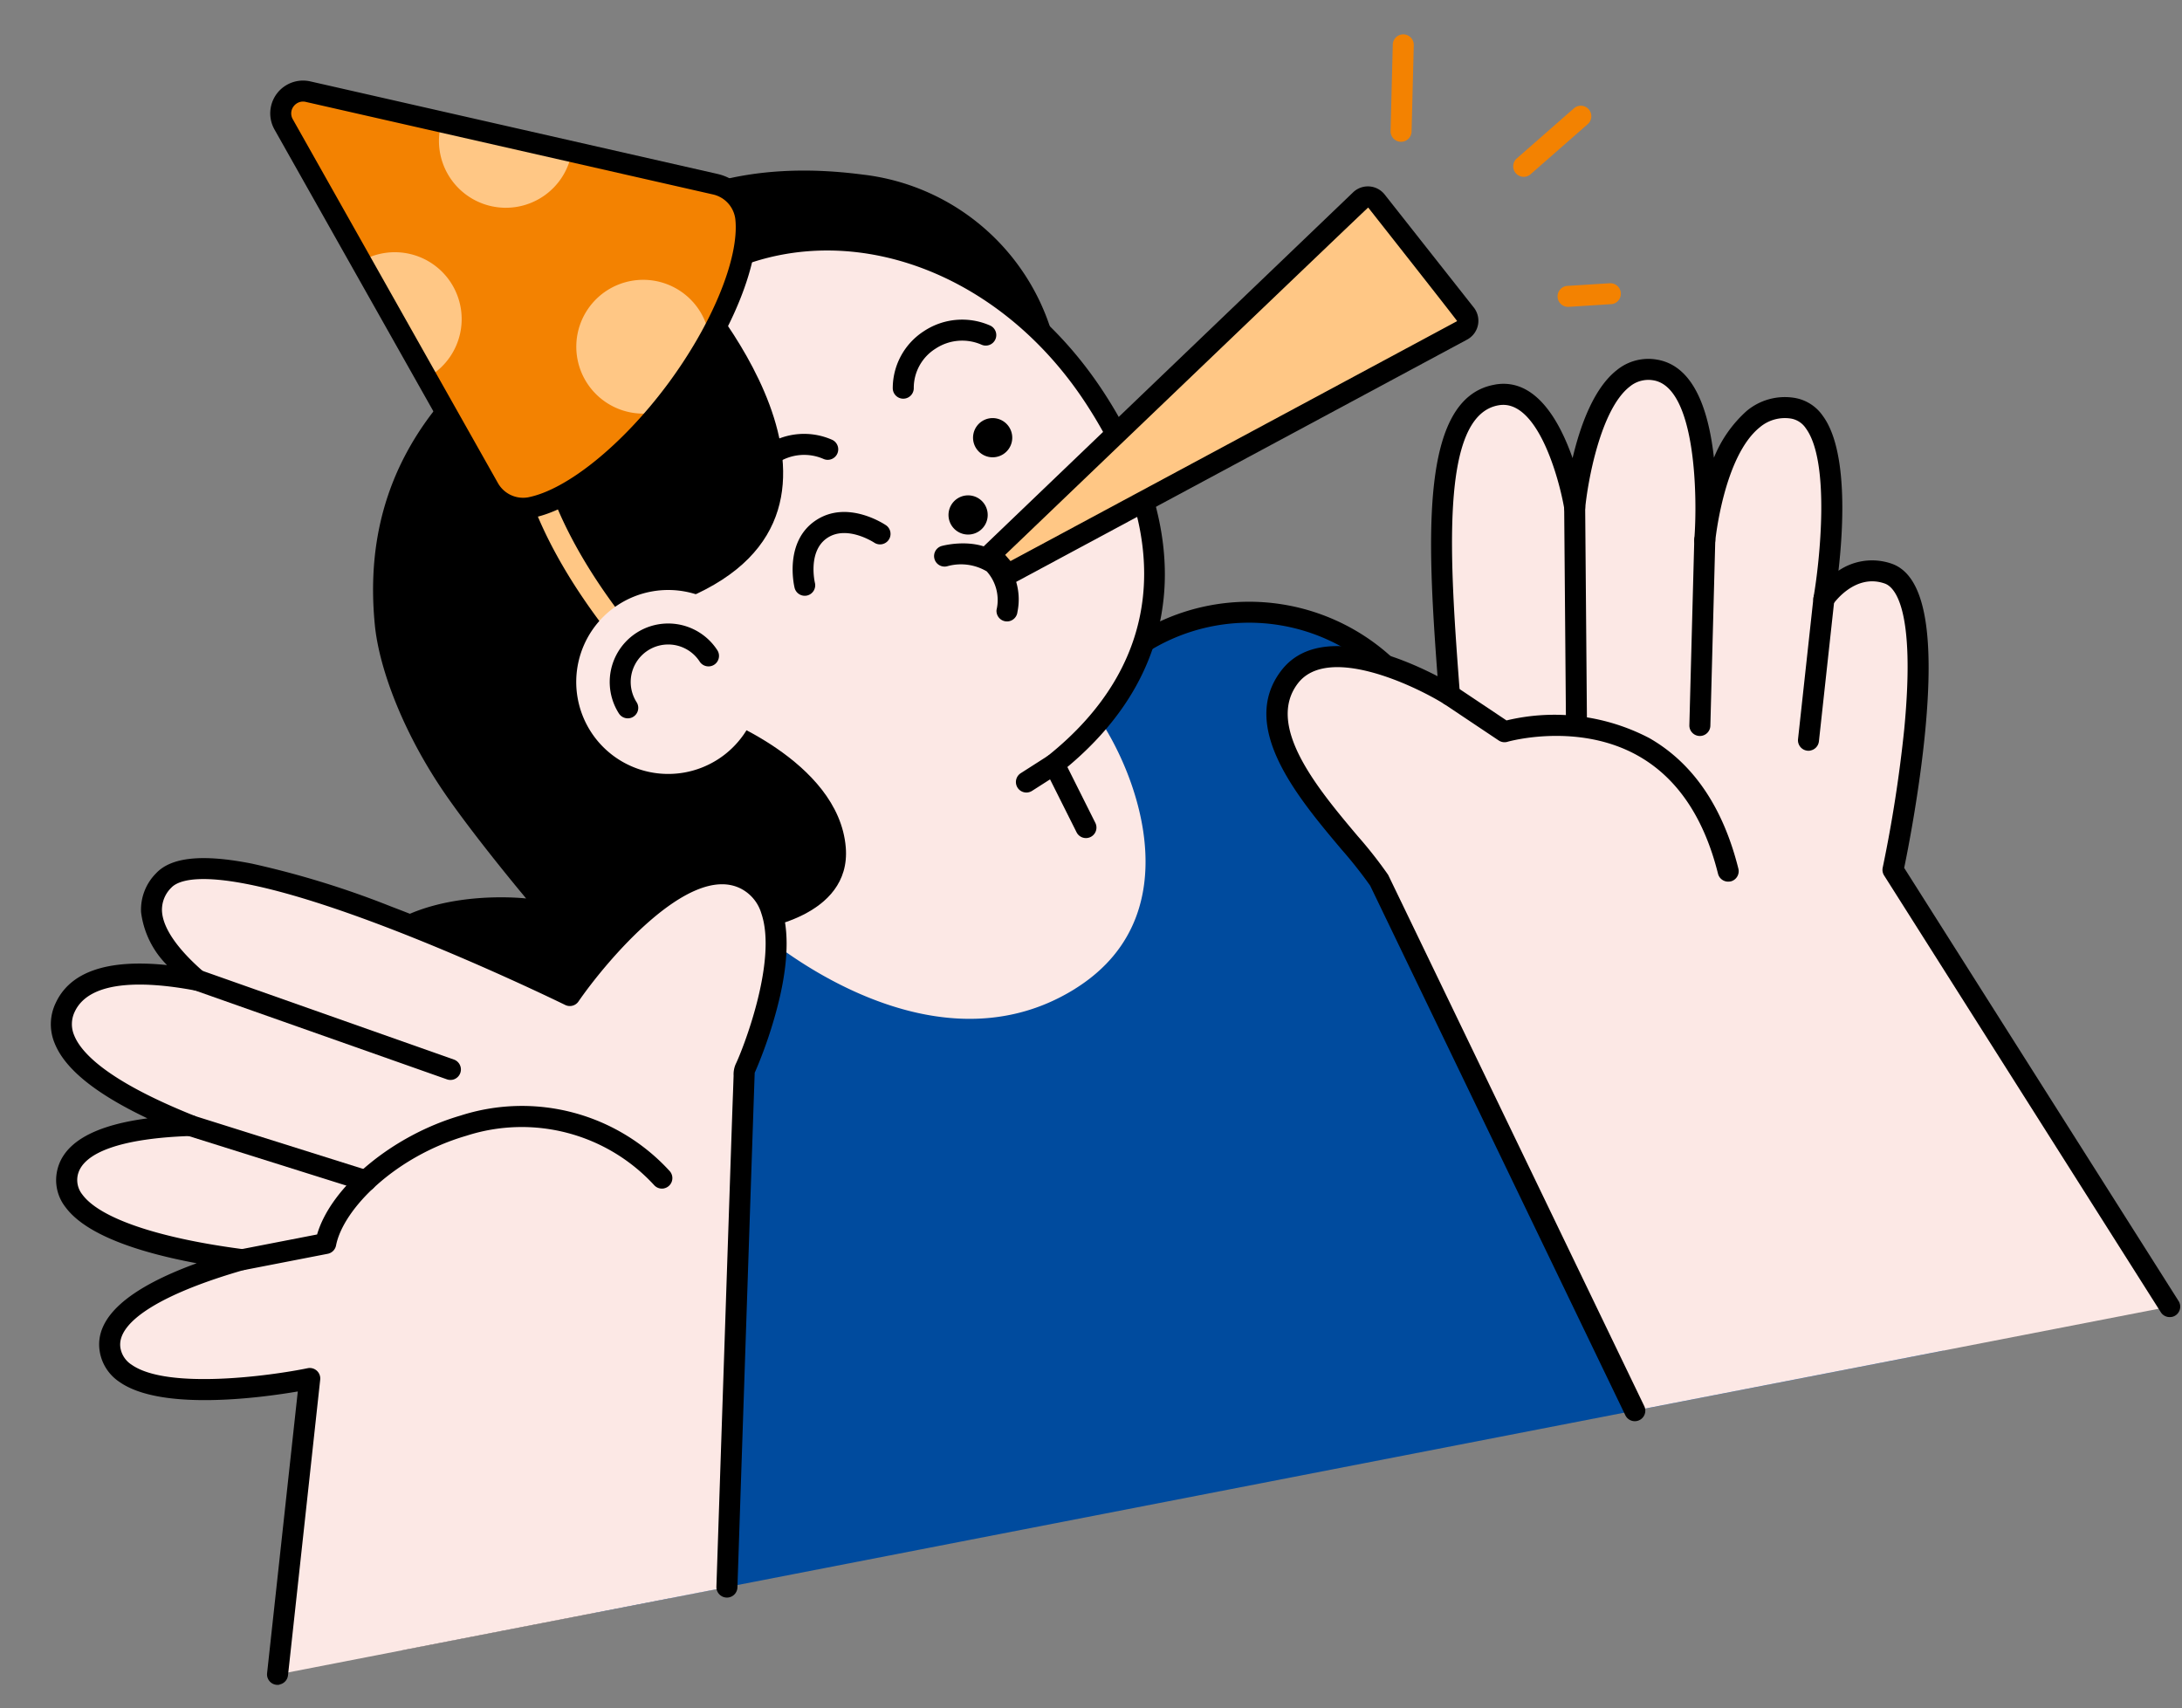
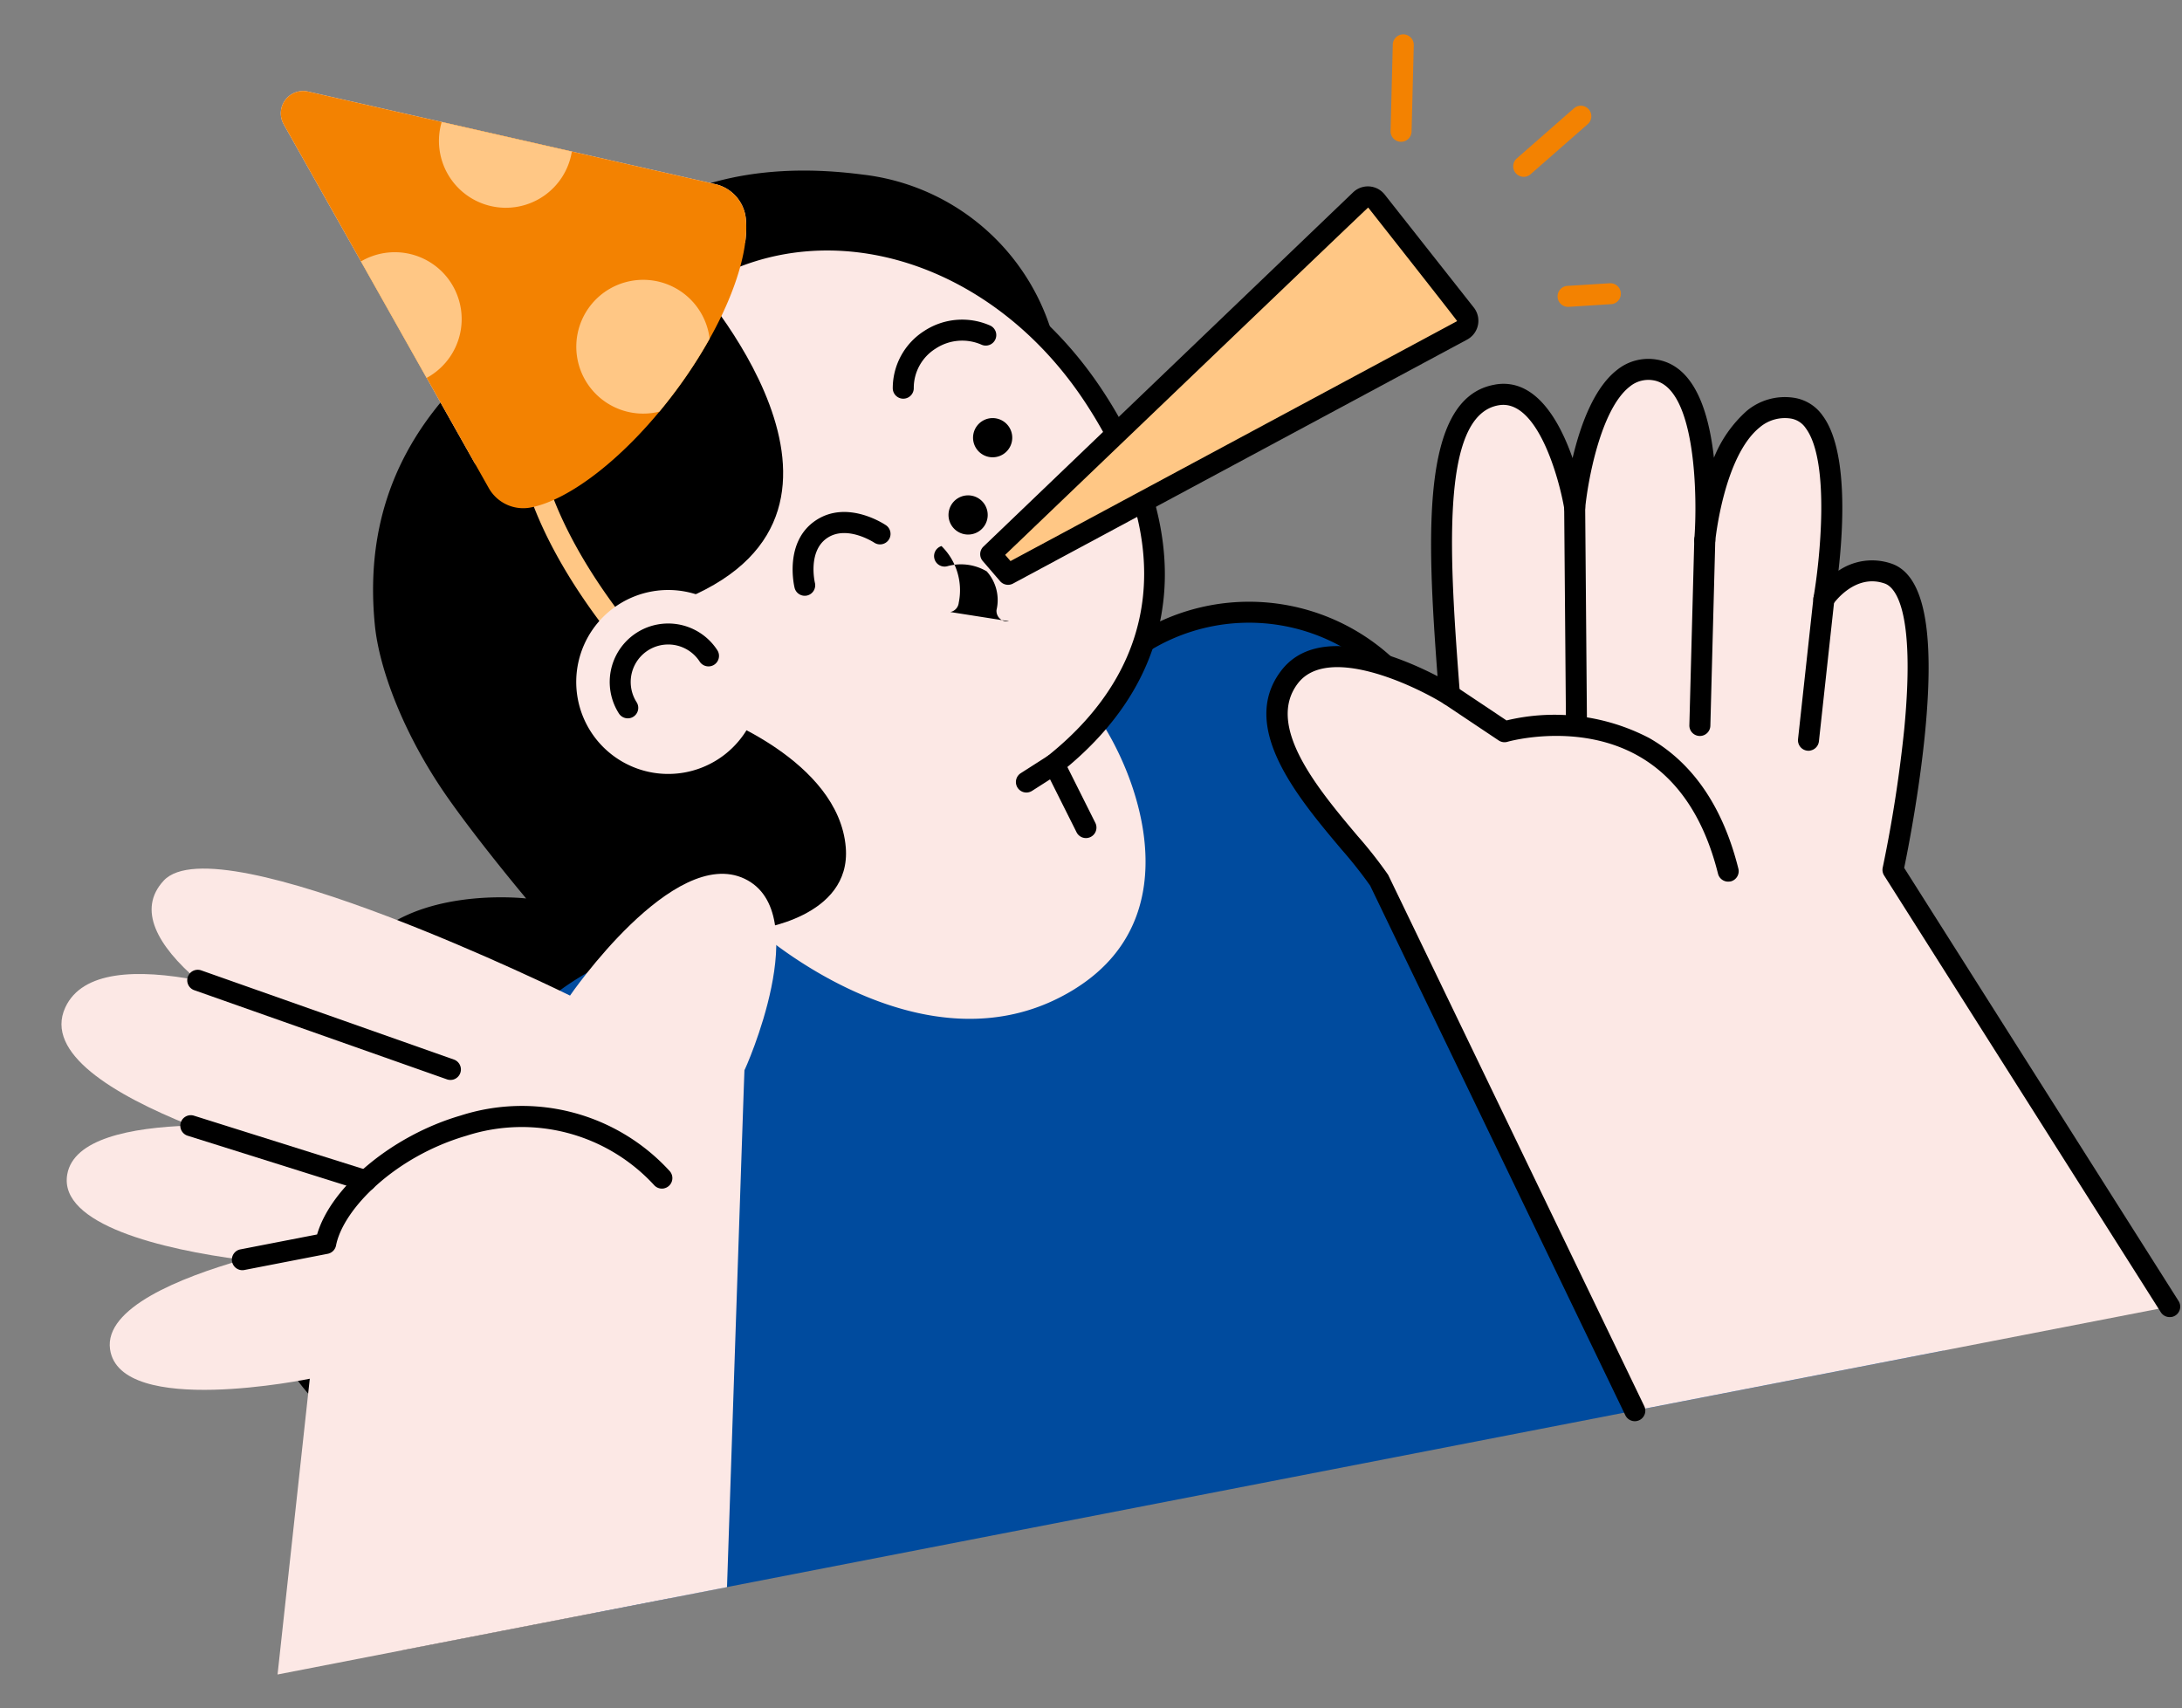
<svg xmlns="http://www.w3.org/2000/svg" width="148.952" height="116.622" viewBox="0 0 148.952 116.622">
  <rect x="0" y="0" width="148.952" height="116.622" fill="#808080" stroke="none" />
  <g id="グループ_3474" data-name="グループ 3474" transform="translate(517.522 -985.663) rotate(-11)">
    <path id="パス_16774" data-name="パス 16774" d="M79.5,45.142c-15.413-5.133-21.777,4.692-21.777,4.692-11.642,4.118-16,11.115-16.755,19.159-.279,2.99.5,7.765,2.686,12.619,1.549,3.445,3.892,7.666,3.892,7.666s-7.72-2.472-11.935,1.478a9.244,9.244,0,0,0-2.178,10.273s-7.282,1.649-8.607,8.72A14.332,14.332,0,0,0,28.3,122.094s-7.61,9.029,1.167,15.941H47.892c5.215,0,35.937-48.086,35.937-48.086l6.383-30.683A15.32,15.32,0,0,0,79.5,45.142" transform="translate(-720.079 846.591)" />
    <path id="パス_16775" data-name="パス 16775" d="M75.264,130.2l22.1-7.183a13.711,13.711,0,0,1,24.517-.637l27.456,51.513H55.575l-5.128-20.6a19.373,19.373,0,0,1,24.816-23.1" transform="translate(-732.766 810.735)" fill="#004b9e" />
    <path id="パス_16776" data-name="パス 16776" d="M53.943,170.23a.717.717,0,0,1-.7-.544L49.03,152.744a20.09,20.09,0,0,1,25.51-24.022l21.594-7.017a14.428,14.428,0,0,1,25.663-.387l24.636,46.222a.717.717,0,0,1-1.265.674l-24.636-46.222a12.994,12.994,0,0,0-23.236.6.716.716,0,0,1-.427.378l-22.1,7.183a.717.717,0,0,1-.444,0,18.656,18.656,0,0,0-23.9,22.241l4.218,16.941a.717.717,0,0,1-.7.89" transform="translate(-732.044 811.457)" />
    <path id="パス_16777" data-name="パス 16777" d="M121.411,142.241c9.594-3.66,6.642-15.613,4.382-19.354a13.829,13.829,0,0,0-2.833,4.026l-22.1,7.183s9.361,12.417,20.556,8.145" transform="translate(-758.357 806.835)" fill="#fce8e5" />
    <path id="パス_16778" data-name="パス 16778" d="M58.234,22.738l9,27.033a2.7,2.7,0,0,0,2.5,1.861c2.776.034,7.189-2.185,11.291-5.918s6.727-7.918,6.954-10.685a2.7,2.7,0,0,0-1.617-2.668l-26.067-11.5a1.522,1.522,0,0,0-2.059,1.874" transform="translate(-736.931 858.094)" fill="#fce8e5" />
    <path id="パス_16781" data-name="パス 16781" d="M122.756,68.227c-4.3-10.535-14.721-16.829-24.666-13.446S83.063,69.67,86.741,80.48c1.563,4.6,5.439,15.105,9.014,17.615l1.222,3.664,20.9-.469-2.6-9.01c9.779-5.111,11.489-14.227,7.479-24.053" transform="translate(-750.675 841.47)" fill="#fce8e5" />
    <path id="パス_16782" data-name="パス 16782" d="M95.027,98.1a.714.714,0,0,1-.411-.13C91,95.427,87.248,85.618,85.336,80a22.193,22.193,0,0,1,.588-16.155A18.876,18.876,0,0,1,97.132,53.389c9.966-3.39,20.955,2.565,25.561,13.854,2.108,5.164,2.612,10.093,1.458,14.256-1.214,4.384-4.159,7.889-8.756,10.426l1.144,4.1a.717.717,0,1,1-1.381.386l-1.3-4.653a.717.717,0,0,1,.358-.828c8.819-4.61,11.358-12.83,7.147-23.146C117.05,57.208,106.83,51.6,97.594,54.746a17.455,17.455,0,0,0-10.358,9.676,20.762,20.762,0,0,0-.543,15.114C88.187,83.927,92.03,94.4,95.44,96.794a.717.717,0,0,1-.413,1.3" transform="translate(-749.948 842.183)" />
    <path id="パス_16783" data-name="パス 16783" d="M140.29,131.812a.717.717,0,0,1-.264-1.383l2.064-.817a.717.717,0,0,1,.527,1.333l-2.064.816a.713.713,0,0,1-.264.05" transform="translate(-777.785 803.486)" />
    <path id="パス_16784" data-name="パス 16784" d="M89.681,56.118l-7.3-.064L73.256,62.8l-2.9,17.248,14.831-2.577c15.518-3.251,4.5-21.348,4.5-21.348" transform="translate(-743.052 840.37)" />
    <path id="パス_16785" data-name="パス 16785" d="M145.373,83.6a1.338,1.338,0,1,1-1.736-.752,1.338,1.338,0,0,1,1.736.752" transform="translate(-779.4 826.974)" />
    <path id="パス_16786" data-name="パス 16786" d="M140.051,93.351a1.338,1.338,0,1,1-1.736-.752,1.338,1.338,0,0,1,1.736.752" transform="translate(-776.729 822.081)" />
    <path id="パス_16787" data-name="パス 16787" d="M134.026,73.223a.755.755,0,0,1-.137-.013.717.717,0,0,1-.567-.84,4.635,4.635,0,0,1,2.85-3.424,4.724,4.724,0,0,1,4.51.507.717.717,0,0,1-.829,1.169,3.294,3.294,0,0,0-3.147-.345,3.165,3.165,0,0,0-1.976,2.365.717.717,0,0,1-.7.581" transform="translate(-774.642 834.078)" />
-     <path id="パス_16788" data-name="パス 16788" d="M109.783,84.457a.773.773,0,0,1-.138-.013.717.717,0,0,1-.567-.84,4.636,4.636,0,0,1,2.85-3.424,4.724,4.724,0,0,1,4.51.507.717.717,0,0,1-.829,1.169,3.3,3.3,0,0,0-3.147-.345,3.165,3.165,0,0,0-1.976,2.365.717.717,0,0,1-.7.581" transform="translate(-762.477 828.441)" />
    <path id="パス_16789" data-name="パス 16789" d="M93.418,130.331s6.522.472,7.053-4.325c.66-5.956-7.2-10.623-7.2-10.623l-7.238,3.006Z" transform="translate(-750.921 810.601)" />
    <path id="パス_16790" data-name="パス 16790" d="M88.36,92.681a.716.716,0,0,1-.6-.33c-7.2-11.246-6.414-17.9-6.377-18.182a.717.717,0,0,1,1.421.187c-.011.091-.7,6.5,6.163,17.221a.717.717,0,0,1-.6,1.1" transform="translate(-748.563 831.593)" fill="#ffc785" />
    <path id="パス_16791" data-name="パス 16791" d="M58.234,22.738l9,27.033a2.7,2.7,0,0,0,2.5,1.861c2.776.034,7.189-2.185,11.291-5.918s6.727-7.918,6.954-10.685a2.7,2.7,0,0,0-1.617-2.668l-26.067-11.5a1.522,1.522,0,0,0-2.059,1.874" transform="translate(-736.931 858.094)" fill="#f38201" />
    <path id="パス_16792" data-name="パス 16792" d="M94.968,101.181a6.279,6.279,0,1,1-8.149-3.53,6.28,6.28,0,0,1,8.149,3.53" transform="translate(-749.322 819.72)" fill="#fce8e5" />
    <path id="パス_16793" data-name="パス 16793" d="M88.383,107.715a.717.717,0,0,1-.667-.453,3.993,3.993,0,0,1,7.427-2.937.717.717,0,0,1-1.333.527,2.56,2.56,0,0,0-4.762,1.883.717.717,0,0,1-.666.981" transform="translate(-751.623 817.418)" />
    <path id="パス_16794" data-name="パス 16794" d="M142.17,81.88l29.386-18.924a.742.742,0,0,1,1.062.284l4.5,8.734a.742.742,0,0,1-.439,1.048L143.068,83.456Z" transform="translate(-779.088 836.966)" fill="#ffc785" />
    <path id="パス_16795" data-name="パス 16795" d="M142.347,83.451a.717.717,0,0,1-.623-.362l-.9-1.577a.717.717,0,0,1,.235-.957l29.386-18.924a1.458,1.458,0,0,1,2.087.559l4.5,8.733a1.459,1.459,0,0,1-.864,2.061L142.559,83.419a.713.713,0,0,1-.212.032m.06-2.058.277.486,33.055-10.263c.015-.036-4.481-8.77-4.481-8.77-.036-.009-28.851,18.547-28.851,18.547" transform="translate(-778.366 837.688)" />
-     <path id="パス_16796" data-name="パス 16796" d="M138.641,104.585a.717.717,0,0,1-.687-.921,2.939,2.939,0,0,0-.154-2.71,3.455,3.455,0,0,0-2.591-.858.717.717,0,0,1-.112-1.429c.1-.008,2.546-.184,3.814,1.382a4.227,4.227,0,0,1,.417,4.024.717.717,0,0,1-.687.512" transform="translate(-775.208 818.994)" />
+     <path id="パス_16796" data-name="パス 16796" d="M138.641,104.585a.717.717,0,0,1-.687-.921,2.939,2.939,0,0,0-.154-2.71,3.455,3.455,0,0,0-2.591-.858.717.717,0,0,1-.112-1.429a4.227,4.227,0,0,1,.417,4.024.717.717,0,0,1-.687.512" transform="translate(-775.208 818.994)" />
    <path id="パス_16797" data-name="パス 16797" d="M79.109,28.576a4.565,4.565,0,1,0,8.337,3.677Z" transform="translate(-747.188 854.158)" fill="#ffc785" />
    <path id="パス_16798" data-name="パス 16798" d="M70.886,47.583a4.565,4.565,0,0,0-5.763-2.626l2.882,8.661c.105-.033.21-.068.313-.11a4.566,4.566,0,0,0,2.567-5.925" transform="translate(-740.428 846.069)" fill="#ffc785" />
    <path id="パス_16799" data-name="パス 16799" d="M100.811,59.8a4.567,4.567,0,1,0-4.319,4.233q.682-.558,1.359-1.171a32.653,32.653,0,0,0,2.96-3.062" transform="translate(-753.758 840.946)" fill="#ffc785" />
-     <path id="パス_16800" data-name="パス 16800" d="M69.073,51.627a3.431,3.431,0,0,1-3.245-2.352l-9-27.033a2.239,2.239,0,0,1,3.028-2.756l26.067,11.5a3.408,3.408,0,0,1,2.042,3.381c-.249,3.031-3.069,7.41-7.186,11.156-4.084,3.717-8.67,6.1-11.711,6.105m-10.12-30.9a.824.824,0,0,0-.538.214.793.793,0,0,0-.222.85l9,27.033a1.974,1.974,0,0,0,1.832,1.371c2.718,0,7.024-2.295,10.8-5.732,3.8-3.461,6.5-7.566,6.722-10.213A1.974,1.974,0,0,0,85.35,32.3L59.282,20.8a.809.809,0,0,0-.329-.072" transform="translate(-736.209 858.816)" />
    <path id="パス_16801" data-name="パス 16801" d="M115.624,96.6a.717.717,0,0,1-.715-.683c-.006-.131-.124-3.208,2.279-4.23s4.581,1.15,4.673,1.243a.717.717,0,0,1-1.016,1.011c-.025-.025-1.606-1.567-3.1-.935s-1.41,2.821-1.409,2.843a.717.717,0,0,1-.682.75h-.034" transform="translate(-765.408 822.626)" />
    <path id="パス_16802" data-name="パス 16802" d="M207.7,49.113a.724.724,0,0,1-.155-.017.716.716,0,0,1-.545-.854l1.269-5.748a.717.717,0,1,1,1.4.309L208.4,48.551a.717.717,0,0,1-.7.562" transform="translate(-811.611 847.457)" fill="#f38201" />
    <path id="パス_16803" data-name="パス 16803" d="M223.274,60.2a.717.717,0,0,1-.362-1.336l4.46-2.6a.717.717,0,1,1,.722,1.238l-4.46,2.6a.713.713,0,0,1-.36.1" transform="translate(-819.424 840.315)" fill="#f38201" />
    <path id="パス_16804" data-name="パス 16804" d="M228.688,81.843c-.094-.006-2.992-.384-2.992-.384a.717.717,0,0,1,.185-1.421l2.9.378a.717.717,0,0,1-.092,1.427" transform="translate(-820.686 828.339)" fill="#f38201" />
    <path id="パス_16805" data-name="パス 16805" d="M12.192,149.344C7.031,147.628.337,144.6,1.6,141.339c.877-2.272,4.779-2.322,8.893-1.659-4.773-3.077-8.859-6.765-6.851-9.547,1.619-2.243,5.308-1.657,9.214-.1-2.224-2.824-3.15-5.528-.963-7.119,4.389-3.195,25.724,13,25.724,13s8.9-8.759,13.226-5.55-2.509,12.865-2.511,12.824-7.9,34.412-7.9,34.412H9.175l6.012-19.4s-13.236.151-13-4.576c.141-2.851,5.653-3.894,10.007-4.272" transform="translate(-708.475 807.033)" fill="#fce8e5" />
-     <path id="パス_16806" data-name="パス 16806" d="M8.453,177.59a.7.7,0,0,1-.212-.032.717.717,0,0,1-.473-.9l5.727-18.48c-2.568-.058-9.409-.452-11.819-2.955a3.094,3.094,0,0,1-.93-2.364c.112-2.261,2.679-3.8,7.645-4.589-3.514-1.388-7.023-3.265-8.067-5.479A2.987,2.987,0,0,1,.2,140.361c.717-1.857,2.993-2.675,6.778-2.442-3.17-2.339-4.892-4.4-5.241-6.248a3.352,3.352,0,0,1,.593-2.676c1.384-1.916,4.055-2.281,7.955-1.094a6.2,6.2,0,0,1-1.05-3.873,3.515,3.515,0,0,1,1.506-2.415c1.232-.9,3.379-.7,6.564.6a61.864,61.864,0,0,1,8.743,4.672c4.825,2.992,9.33,6.288,10.784,7.369a36.14,36.14,0,0,1,4.657-3.645c3.948-2.553,6.993-3.073,9.05-1.545,1.493,1.109,2.777,3.557.409,8.928a30.193,30.193,0,0,1-1.816,3.444c-.286.469-.524.831-.672,1.051-.07.1-.133.2-.195.282-.539,2.309-7.787,33.937-7.862,34.266a.717.717,0,1,1-1.4-.32s1.971-8.6,3.944-17.206c.986-4.3,1.973-8.6,2.714-11.83.37-1.613.679-2.957.9-3.9l.252-1.093a1.753,1.753,0,0,1,.288-.738c.616-.813,4.161-6.347,3.683-9.771a2.79,2.79,0,0,0-1.1-1.963c-3.138-2.33-9.94,3.17-12.3,5.486a.716.716,0,0,1-.936.06c-.053-.04-5.381-4.074-11.168-7.663-10.242-6.351-12.993-5.84-13.7-5.325a2.108,2.108,0,0,0-.929,1.452c-.158,1.148.545,2.754,2.033,4.645a.717.717,0,0,1-.828,1.109c-3-1.195-6.891-2.189-8.368-.143A1.942,1.942,0,0,0,3.15,131.4c.239,1.267,1.648,3.5,7.005,6.954a.717.717,0,0,1-.5,1.31c-4.641-.748-7.521-.318-8.111,1.209a1.585,1.585,0,0,0,.078,1.3c.857,1.818,4.53,3.919,10.075,5.762a.717.717,0,0,1-.164,1.394c-5.857.51-9.267,1.82-9.354,3.594a1.693,1.693,0,0,0,.531,1.3c2.075,2.155,9.184,2.553,11.748,2.525a.717.717,0,0,1,.693.929l-6.011,19.4a.718.718,0,0,1-.685.5m39.184-35.846a.826.826,0,0,1,.184.033.7.7,0,0,0-.184-.033" transform="translate(-707.752 807.752)" />
    <path id="パス_16807" data-name="パス 16807" d="M51.5,170.169a.716.716,0,0,1-.6-.331,12.282,12.282,0,0,0-11.938-5.773c-5.06.464-9.221,3.3-10.175,5.657a.717.717,0,0,1-.664.448H22.3a.717.717,0,0,1,0-1.433h5.361c1.558-3.021,6.324-5.654,11.167-6.1a13.663,13.663,0,0,1,13.277,6.43.717.717,0,0,1-.6,1.1" transform="translate(-718.58 786.924)" />
    <path id="パス_16808" data-name="パス 16808" d="M39.408,146.891a.721.721,0,0,1-.362-.1L23.26,137.516a.717.717,0,0,1,.726-1.236l15.786,9.277a.717.717,0,0,1-.364,1.335" transform="translate(-719.245 800.165)" />
    <path id="パス_16809" data-name="パス 16809" d="M29.914,162.966a.711.711,0,0,1-.341-.087L18.538,156.9a.717.717,0,0,1,.683-1.26l11.035,5.982a.717.717,0,0,1-.342,1.347" transform="translate(-716.865 790.446)" />
    <path id="パス_16810" data-name="パス 16810" d="M215.654,129.849s7.558-17.58,3.533-19.921c-2.408-1.4-4.635.869-4.635.869s4.522-11.839.325-13.219c-4.813-1.581-7.542,7.735-7.542,7.735s2.965-10.581-1.128-12.071c-4.309-1.568-7.164,8.187-7.164,8.187s.233-8.422-3.7-8.572c-4.645-.177-5.9,8.965-7.134,19.482,0,0-6.957-6.424-10.49-3.274-4.1,3.655,1.971,11.313,3.375,14.8l3.534,13.444,6.68,25.411h37.2Z" transform="translate(-796.223 821.905)" fill="#fce8e5" />
    <path id="パス_16811" data-name="パス 16811" d="M227.773,162.716a.717.717,0,0,1-.668-.456l-12.852-32.872a.718.718,0,0,1,.009-.545,92.916,92.916,0,0,0,3.25-9.013c2.354-7.966,1.191-9.651.581-10-1.9-1.108-3.745.733-3.763.751a.717.717,0,0,1-1.181-.757c.881-2.31,2.9-8.864,1.683-11.422a1.524,1.524,0,0,0-.912-.86,2.646,2.646,0,0,0-2.156.192c-2.8,1.474-4.459,7.008-4.475,7.063a.717.717,0,0,1-1.378-.4c.722-2.579,2.146-10.175-.683-11.2a1.989,1.989,0,0,0-1.653.119c-2.263,1.144-4.072,5.872-4.578,7.6a.717.717,0,0,1-1.4-.221c.057-2.145-.371-7.734-3.011-7.835-4.179-.159-5.353,9.939-6.395,18.85a.717.717,0,0,1-1.2.443c-1.8-1.662-7.031-5.491-9.527-3.266-2.737,2.439.007,7.374,2.011,10.977a29.956,29.956,0,0,1,1.551,3.021c.028.085,10.243,38.94,10.243,38.94a.717.717,0,0,1-1.387.365l-10.2-38.811a30.152,30.152,0,0,0-1.457-2.817c-2.24-4.027-5.306-9.541-1.713-12.744,3.121-2.783,8.221.662,10.411,2.4,1.116-9.459,2.436-18.793,7.554-18.793l.164,0c2.759.106,3.791,3.314,4.173,5.937.908-2.013,2.31-4.408,4.118-5.324a3.4,3.4,0,0,1,2.791-.187c2.038.742,2.9,3.207,2.568,7.326a8.552,8.552,0,0,1,2.809-2.711,4.064,4.064,0,0,1,3.271-.285,2.927,2.927,0,0,1,1.759,1.605c1.243,2.612-.074,7.76-.966,10.587a4.078,4.078,0,0,1,3.653.218c2.02,1.174,2.043,4.989.07,11.661-1.186,4.01-2.756,7.852-3.19,8.89l12.746,32.6a.717.717,0,0,1-.667.978" transform="translate(-795.49 822.626)" />
    <path id="パス_16812" data-name="パス 16812" d="M215.845,147.407a.716.716,0,0,1-.715-.679c-.207-3.919-1.471-6.909-3.758-8.889-3.593-3.11-8.578-2.7-8.627-2.691a.717.717,0,0,1-.571-.2l-3.218-3.192a.717.717,0,0,1,1.009-1.017l2.99,2.965a13.984,13.984,0,0,1,9.343,3.046c2.6,2.245,4.034,5.578,4.263,9.908a.717.717,0,0,1-.678.753h-.038" transform="translate(-807.475 803.003)" />
    <path id="パス_16813" data-name="パス 16813" d="M215.857,124.406a.7.7,0,0,1-.132-.012.716.716,0,0,1-.574-.835l2.666-14.348a.717.717,0,1,1,1.409.262l-2.666,14.348a.717.717,0,0,1-.7.586" transform="translate(-815.702 813.992)" />
    <path id="パス_16814" data-name="パス 16814" d="M232.347,130.2a.759.759,0,0,1-.156-.017.717.717,0,0,1-.545-.855l2.742-12.347a.717.717,0,1,1,1.4.31l-2.742,12.347a.717.717,0,0,1-.7.562" transform="translate(-823.976 810.08)" />
    <path id="パス_16815" data-name="パス 16815" d="M246.568,138.128a.717.717,0,0,1-.685-.929l2.874-9.267a.717.717,0,0,1,1.369.425l-2.874,9.267a.717.717,0,0,1-.684.5" transform="translate(-831.112 804.557)" />
  </g>
</svg>